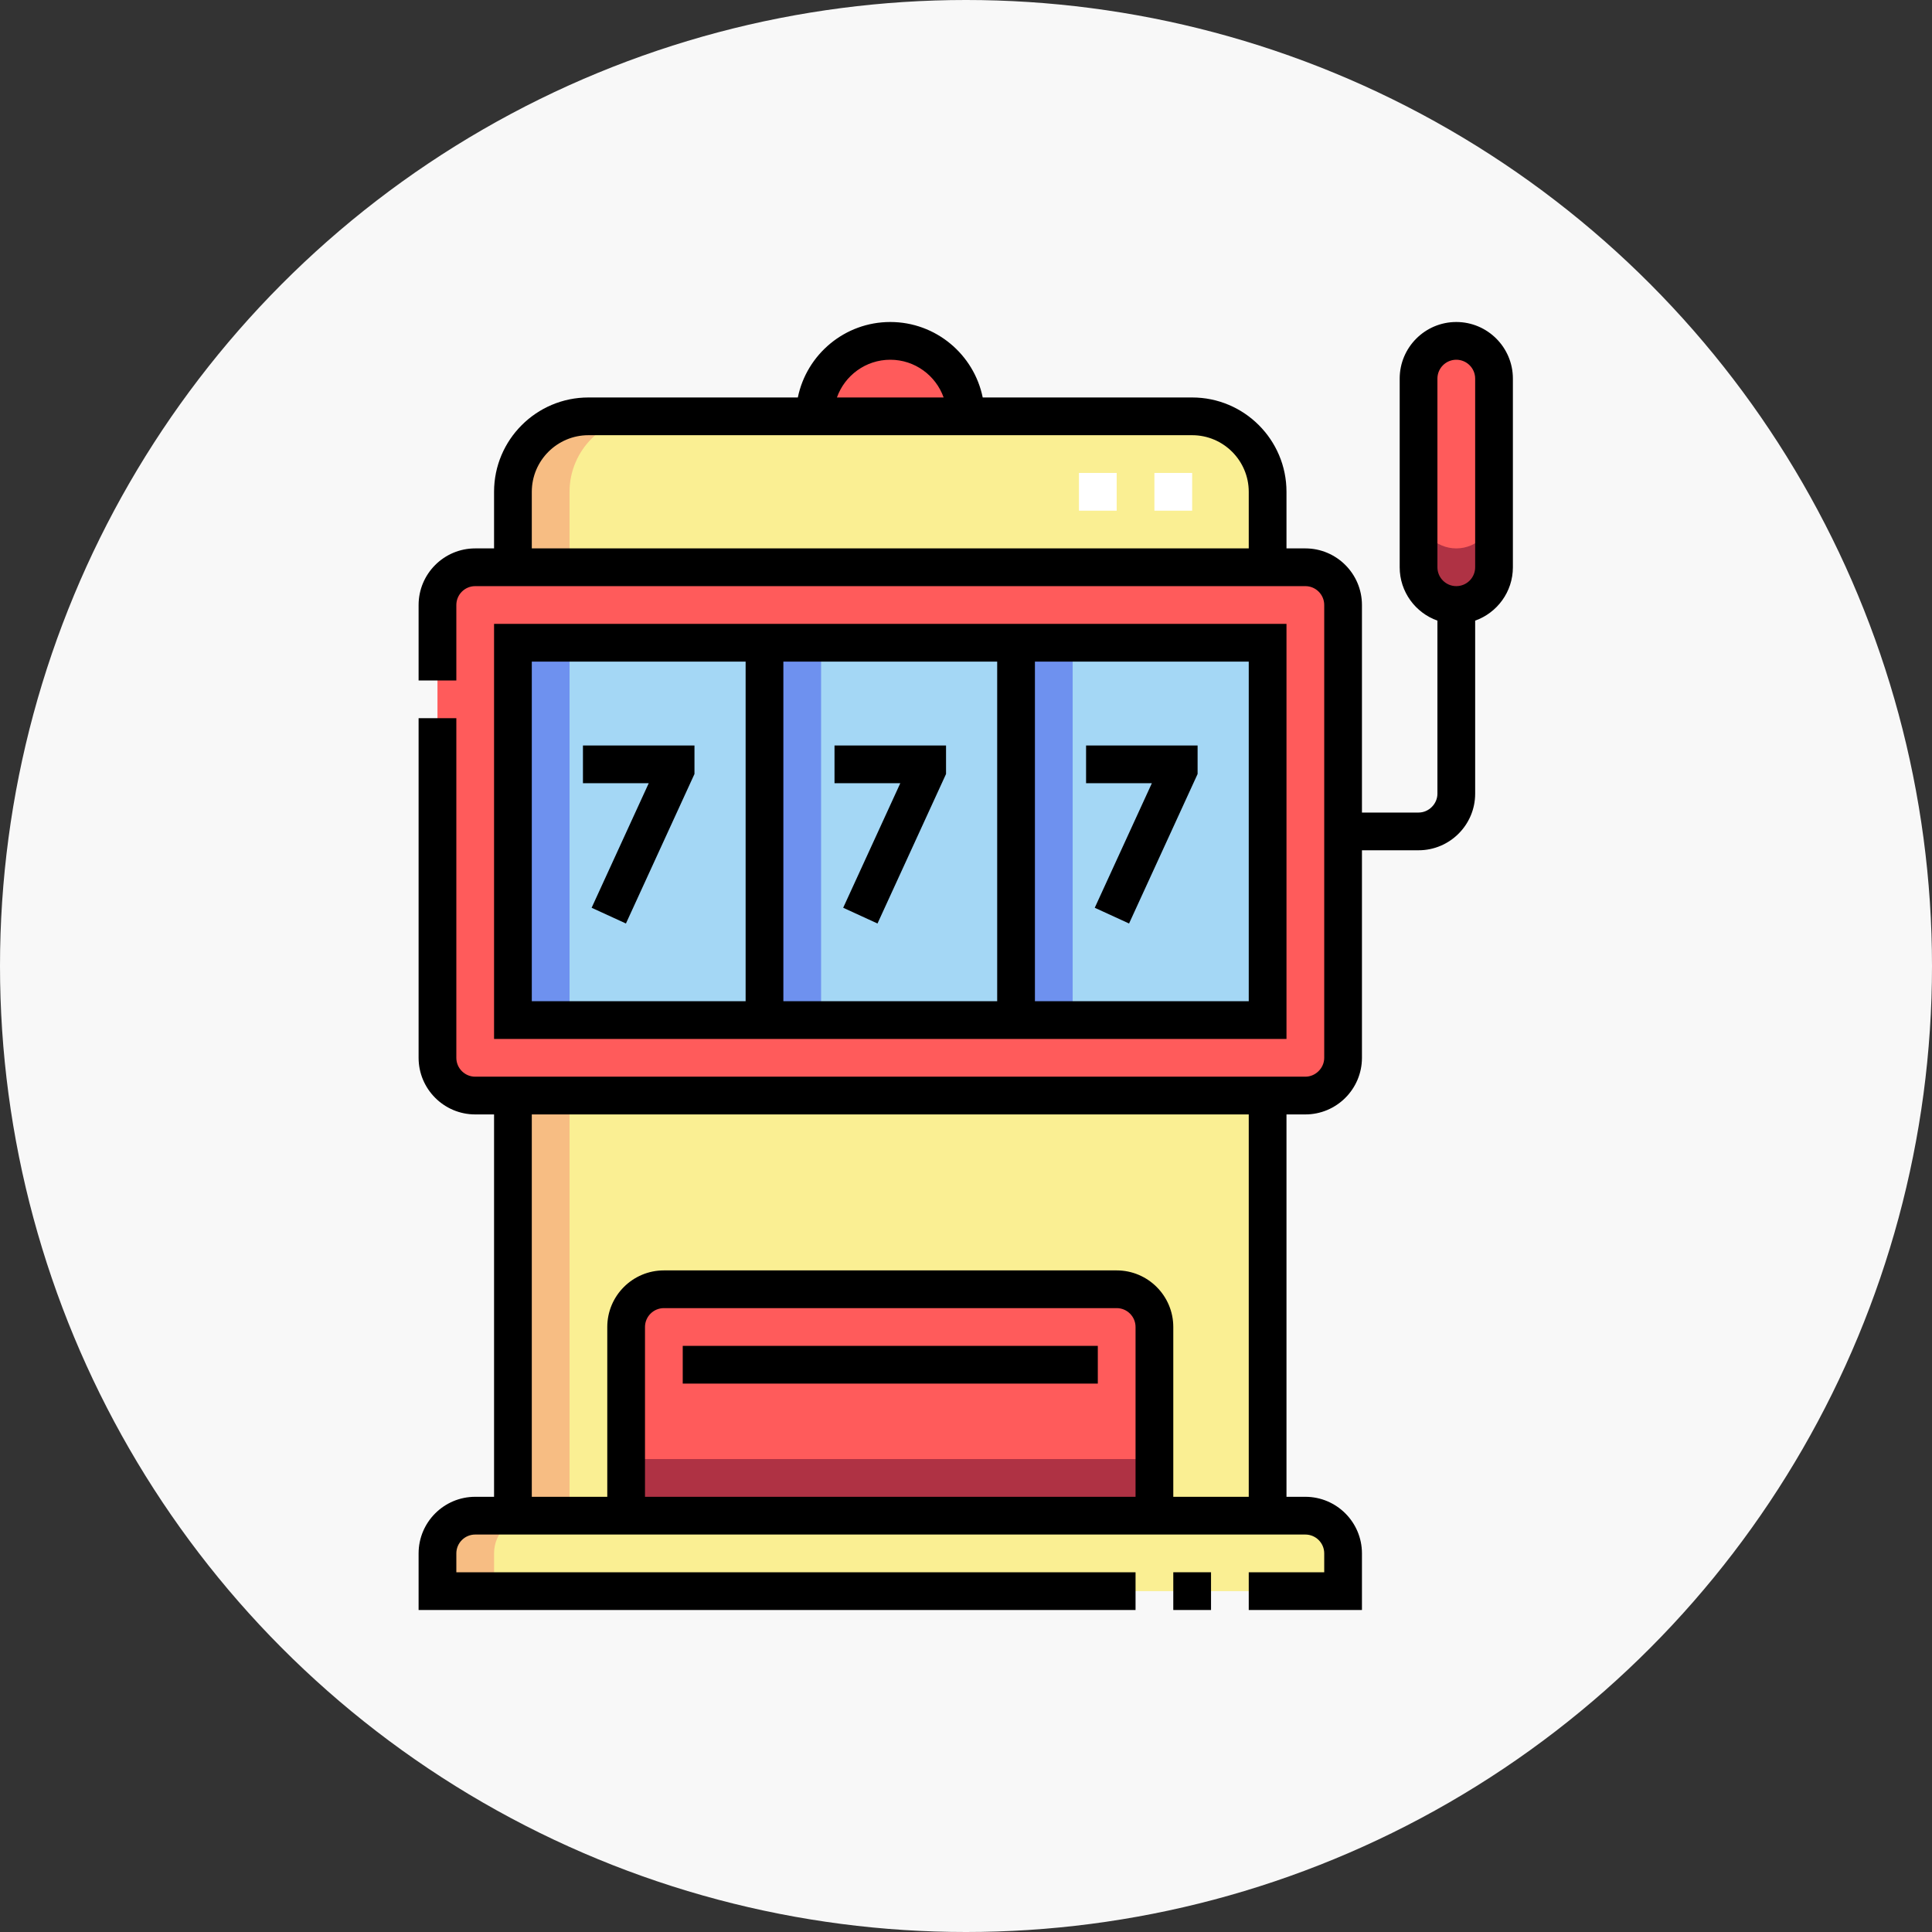
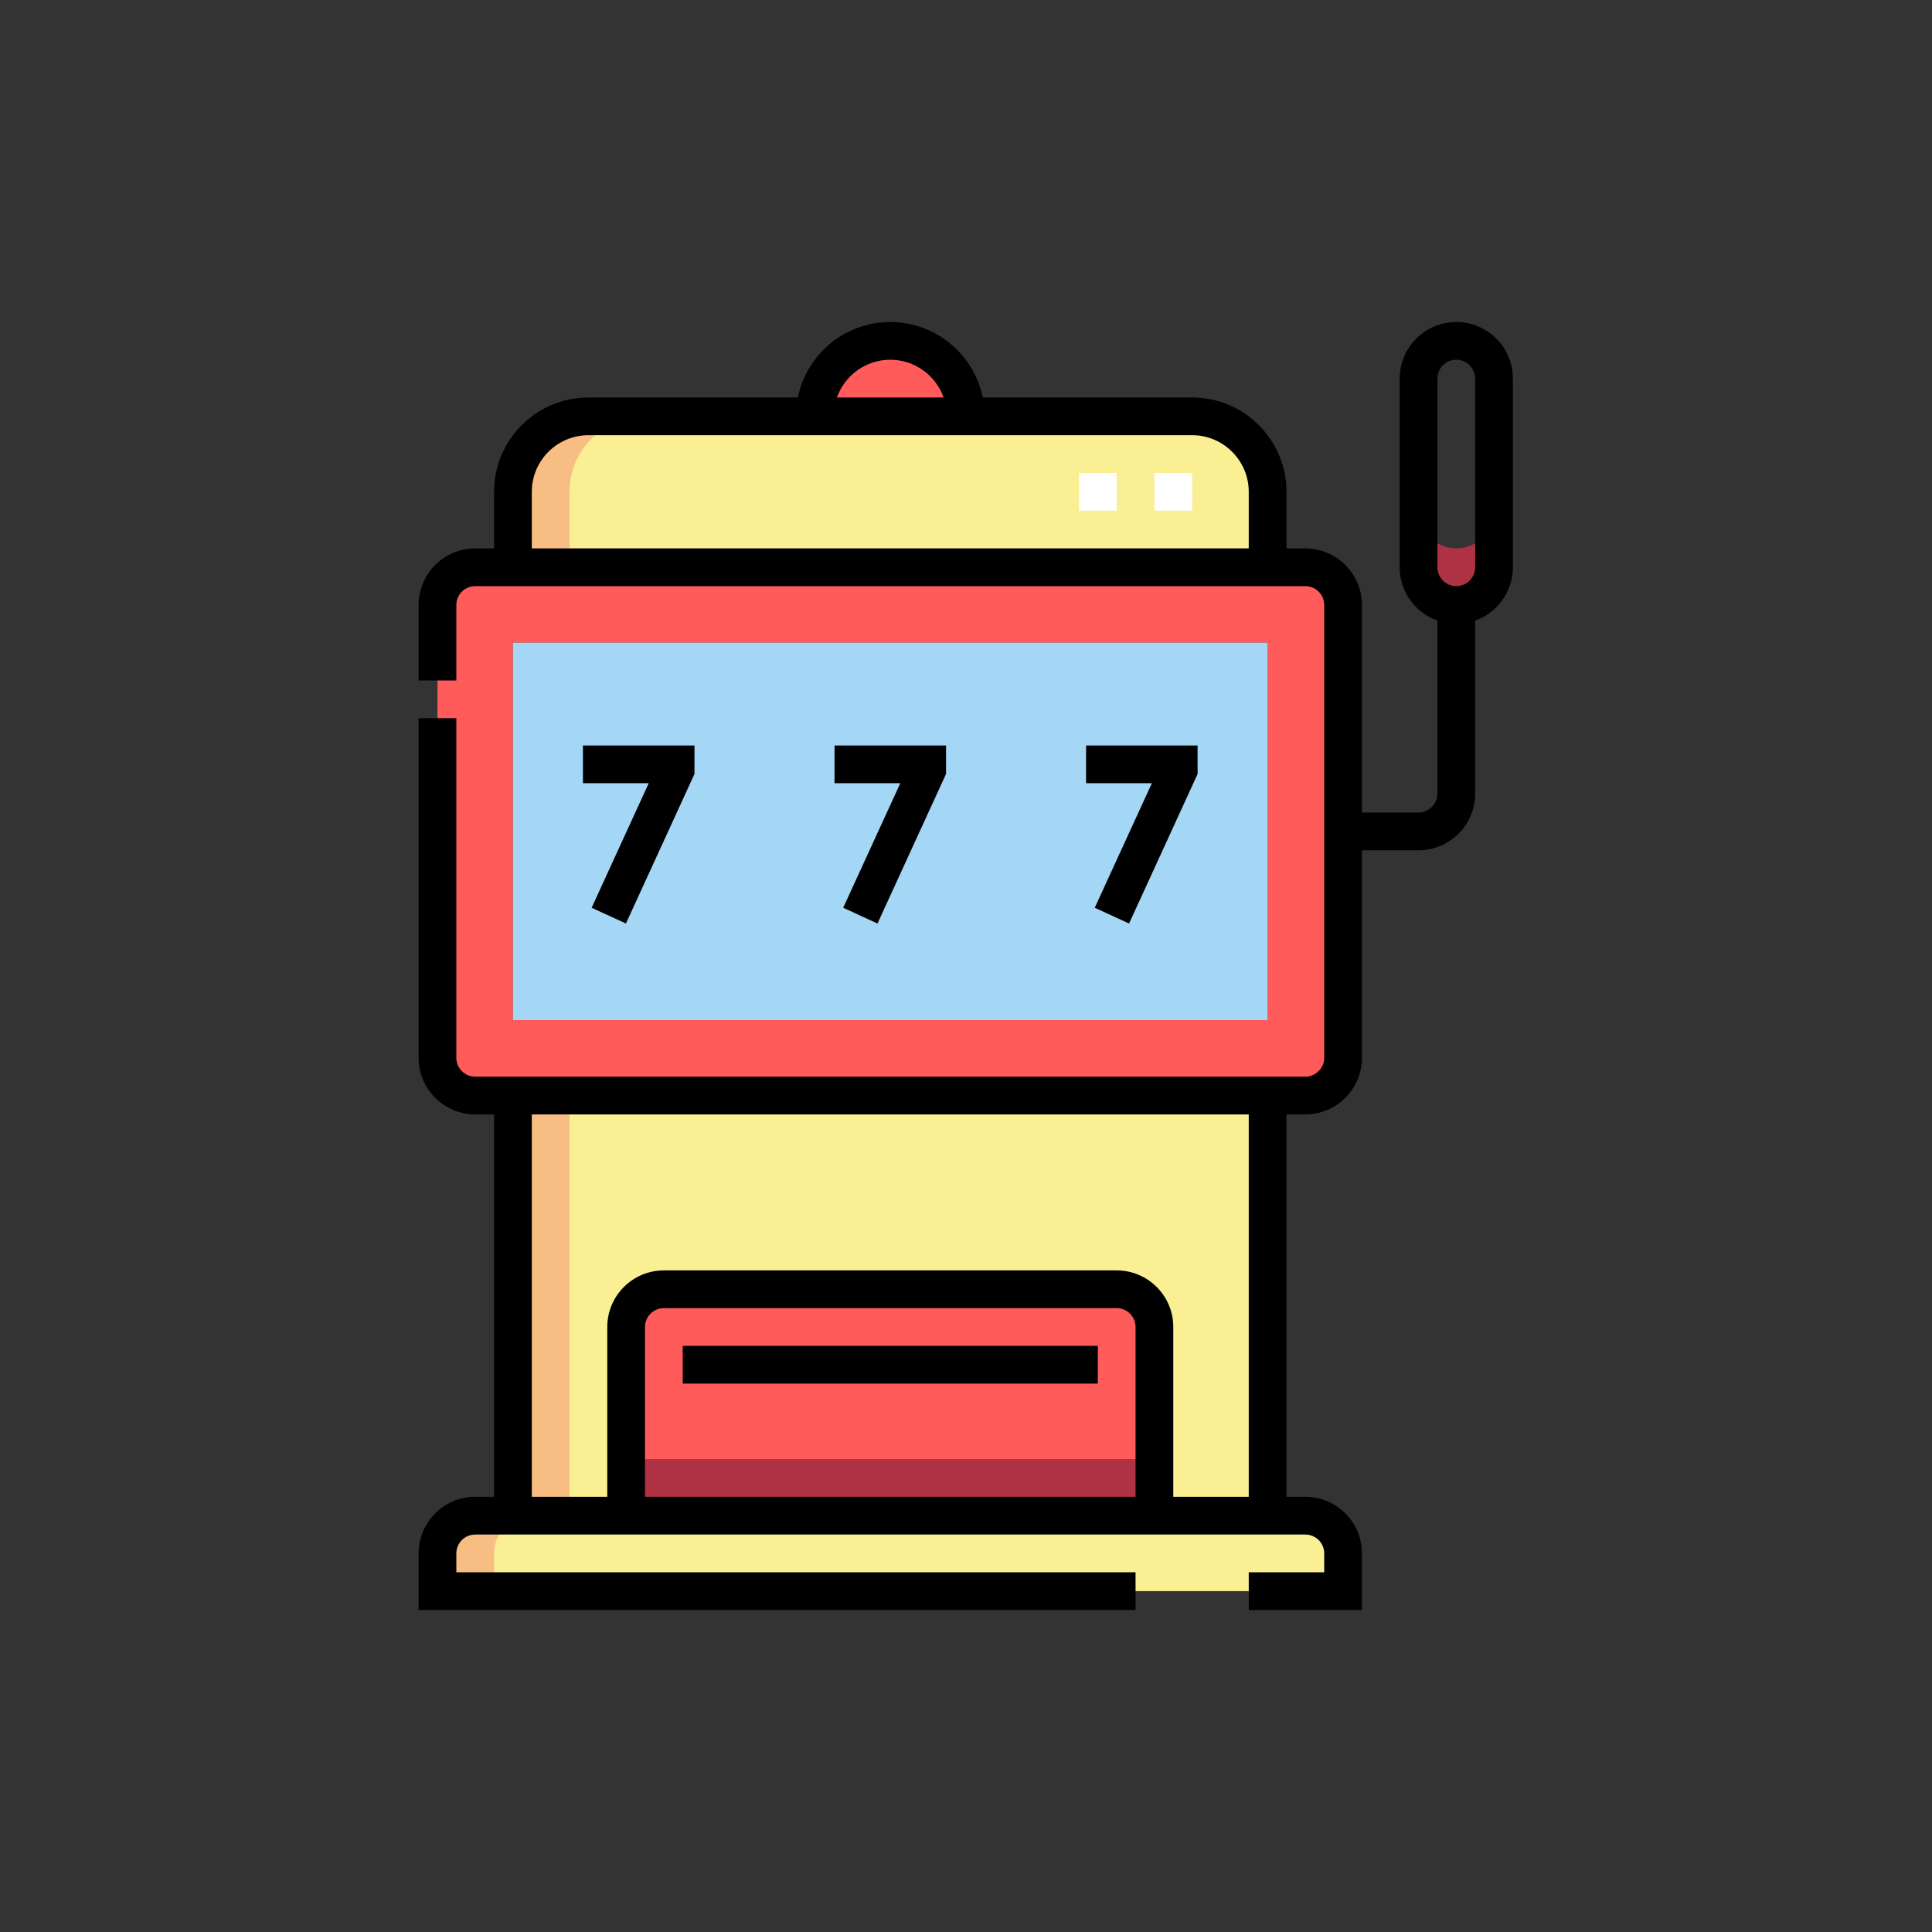
<svg xmlns="http://www.w3.org/2000/svg" width="120px" height="120px" viewBox="0 0 120 120" version="1.1">
  <rect x="0" y="0" width="120" height="120" fill="#333333" stroke="none" />
  <title>1</title>
  <g id="Index" stroke="none" stroke-width="1" fill="none" fill-rule="evenodd">
    <g transform="translate(-456, -2456)" id="vip">
      <g transform="translate(376, 2376)">
        <g id="1" transform="translate(80, 80)">
-           <circle id="shape" fill="#F8F8F8" cx="60" cy="60" r="60" />
          <g id="slot-machine" transform="translate(26, 20)" fill-rule="nonzero">
            <g id="Group" transform="translate(1.172, 1.172)">
              <g>
                <path d="M23.437,4.687 L32.812,4.687 C32.812,2.109 30.703,-1.11022086e-15 28.125,-1.11022086e-15 C25.547,-1.11022086e-15 23.437,2.109 23.437,4.687 Z" id="Path" fill="#FF5B5B" />
-                 <path d="M2.344,14.062 C1.055,14.062 3.33066257e-15,15.117 3.33066257e-15,16.406 L3.33066257e-15,44.531 C3.33066257e-15,45.82 1.056,46.875 2.344,46.875 L53.906,46.875 C55.194,46.875 56.25,45.819 56.25,44.531 L56.25,30.469 L56.25,16.406 C56.25,15.118 55.195,14.062 53.906,14.062 L2.344,14.062 Z M4.687,42.187 L4.687,18.75 L20.312,18.75 L35.937,18.75 L51.562,18.75 L51.562,42.187 L35.937,42.187 L20.312,42.187 L4.687,42.187 Z" id="Shape" fill="#FF5B5B" />
+                 <path d="M2.344,14.062 C1.055,14.062 3.33066257e-15,15.117 3.33066257e-15,16.406 L3.33066257e-15,44.531 C3.33066257e-15,45.82 1.056,46.875 2.344,46.875 L53.906,46.875 C55.194,46.875 56.25,45.819 56.25,44.531 L56.25,30.469 L56.25,16.406 C56.25,15.118 55.195,14.062 53.906,14.062 L2.344,14.062 Z M4.687,42.187 L4.687,18.75 L35.937,18.75 L51.562,18.75 L51.562,42.187 L35.937,42.187 L20.312,42.187 L4.687,42.187 Z" id="Shape" fill="#FF5B5B" />
                <polygon id="Path" fill="#A4D7F5" points="4.687 18.75 51.562 18.75 51.562 42.187 4.687 42.187" />
                <path d="M51.563,46.875 L4.687,46.875 L4.687,72.969 L11.719,72.969 L11.719,61.25 C11.719,59.961 12.773,58.906 14.062,58.906 L42.188,58.906 C43.477,58.906 44.531,59.962 44.531,61.25 L44.531,72.969 L51.563,72.969 L51.563,46.875 L51.563,46.875 Z M9.375,4.687 C6.797,4.687 4.687,6.797 4.687,9.375 L4.687,14.062 L51.562,14.062 L51.562,9.375 C51.562,6.797 49.453,4.687 46.875,4.687 L9.375,4.687 Z" id="Shape" fill="#FAEF93" />
                <path d="M42.187,58.906 L14.062,58.906 C12.773,58.906 11.719,59.961 11.719,61.25 L11.719,72.969 L44.531,72.969 L44.531,61.25 C44.531,59.962 43.476,58.906 42.187,58.906 L42.187,58.906 Z" id="Path" fill="#FF5B5B" />
                <path d="M2.344,72.969 C1.055,72.969 3.33066257e-15,74.023 3.33066257e-15,75.312 L3.33066257e-15,77.656 L56.25,77.656 L56.25,75.312 C56.25,74.025 55.195,72.969 53.906,72.969 L2.344,72.969 Z" id="Path" fill="#FAEF93" />
-                 <path d="M60.937,2.344 L60.937,14.062 C60.937,15.352 61.992,16.406 63.281,16.406 C64.57,16.406 65.625,15.351 65.625,14.062 L65.625,2.344 C65.625,1.063 64.584,0.014 63.306,-8.32665642e-16 L63.281,-8.32665642e-16 L63.256,-8.32665642e-16 C61.978,0.013 60.937,1.063 60.937,2.344 Z" id="Path" fill="#FF5B5B" />
                <path d="M8.203,46.875 L4.687,46.875 L4.687,72.969 L8.203,72.969 L8.203,46.875 Z M9.375,4.687 C6.797,4.687 4.687,6.797 4.687,9.375 L4.687,14.062 L8.203,14.062 L8.203,9.375 C8.203,6.797 10.312,4.687 12.891,4.687 L9.375,4.687 Z" id="Shape" fill="#F7BD83" />
                <path d="M2.344,72.969 C1.055,72.969 3.33066257e-15,74.023 3.33066257e-15,75.312 L3.33066257e-15,77.656 L56.25,77.656 L3.515,77.656 L3.515,75.312 C3.515,74.023 4.57,72.969 5.859,72.969 L2.344,72.969 Z" id="Path" fill="#F7BD83" />
                <polygon id="Path" fill="#AF3244" points="11.719 69.453 44.531 69.453 44.531 72.969 11.719 72.969" />
-                 <path d="M8.203,18.75 L4.687,18.75 L4.687,42.187 L8.203,42.187 L8.203,18.75 Z M39.453,18.75 L35.937,18.75 L35.937,42.187 L39.453,42.187 L39.453,18.75 Z M23.828,18.75 L20.312,18.75 L20.312,42.187 L23.828,42.187 L23.828,18.75 Z" id="Shape" fill="#6E91EF" />
                <path d="M60.937,10.547 L60.937,14.062 C60.937,15.351 61.992,16.406 63.281,16.406 C64.57,16.406 65.625,15.351 65.625,14.062 L65.625,10.547 C65.625,11.835 64.57,12.89 63.281,12.89 C61.992,12.89 60.937,11.836 60.937,10.547 Z" id="Path" fill="#AF3244" />
              </g>
              <path d="M46.875,10.547 L44.531,10.547 L44.531,8.203 L46.875,8.203 L46.875,10.547 Z M42.187,10.547 L39.844,10.547 L39.844,8.203 L42.187,8.203 L42.187,10.547 Z" id="Shape" fill="#FFFFFF" />
            </g>
            <g id="Group" fill="#000000">
-               <path d="M4.687,18.75 L4.687,44.531 L53.906,44.531 L53.906,18.75 L4.687,18.75 Z M35.937,21.094 L35.937,42.187 L22.656,42.187 L22.656,21.094 L35.937,21.094 Z M7.031,21.094 L20.312,21.094 L20.312,42.187 L7.031,42.187 L7.031,21.094 Z M51.562,42.187 L38.281,42.187 L38.281,21.094 L51.562,21.094 L51.562,42.187 Z" id="Shape" />
              <polygon id="Path" points="10.208 26.303 10.208 28.647 14.294 28.647 10.747 36.383 12.878 37.36 17.135 28.074 17.135 26.303" />
              <polygon id="Path" points="45.544 28.647 41.997 36.383 44.128 37.36 48.385 28.074 48.385 26.303 41.458 26.303 41.458 28.647" />
              <polygon id="Path" points="29.919 28.647 26.372 36.383 28.503 37.36 32.76 28.074 32.76 26.303 25.833 26.303 25.833 28.647" />
-               <polygon id="Path" points="46.875 77.656 49.219 77.656 49.219 80 46.875 80" />
              <path d="M64.453,0 C62.514,0 60.937,1.577 60.937,3.516 L60.937,15.234 C60.937,16.762 61.917,18.065 63.281,18.548 L63.281,29.297 C63.281,29.932 62.744,30.469 62.109,30.469 L58.593,30.469 L58.593,17.578 C58.593,15.64 57.016,14.062 55.078,14.062 L53.906,14.062 L53.906,10.547 C53.906,7.316 51.278,4.688 48.047,4.688 L35.038,4.688 C34.494,2.017 32.126,0 29.297,0 C26.467,0 24.1,2.017 23.555,4.688 L10.547,4.688 C7.316,4.688 4.687,7.316 4.687,10.547 L4.687,14.062 L3.516,14.062 C1.577,14.062 -1.11022086e-15,15.64 -1.11022086e-15,17.578 L-1.11022086e-15,22.266 L2.344,22.266 L2.344,17.578 C2.344,16.932 2.869,16.406 3.516,16.406 L55.078,16.406 C55.724,16.406 56.25,16.932 56.25,17.578 L56.25,45.703 C56.25,46.338 55.713,46.875 55.078,46.875 L3.516,46.875 C2.869,46.875 2.344,46.349 2.344,45.703 L2.344,24.609 L-1.11022086e-15,24.609 L-1.11022086e-15,45.703 C-1.11022086e-15,47.641 1.577,49.219 3.516,49.219 L4.687,49.219 L4.687,72.969 L3.516,72.969 C1.577,72.969 -1.11022086e-15,74.546 -1.11022086e-15,76.484 L-1.11022086e-15,80 L44.531,80 L44.531,77.656 L2.344,77.656 L2.344,76.484 C2.344,75.838 2.869,75.313 3.516,75.313 L55.078,75.313 C55.724,75.313 56.25,75.838 56.25,76.484 L56.25,77.656 L51.562,77.656 L51.562,80 L58.593,80 L58.593,76.484 C58.593,74.546 57.016,72.969 55.078,72.969 L53.906,72.969 L53.906,49.219 L55.078,49.219 C57.016,49.219 58.593,47.641 58.593,45.703 L58.593,32.812 L62.109,32.812 C64.048,32.812 65.625,31.235 65.625,29.297 L65.625,18.548 C66.988,18.065 67.968,16.762 67.968,15.234 L67.968,3.516 C67.968,1.577 66.391,0 64.453,0 Z M29.297,2.344 C30.824,2.344 32.127,3.324 32.611,4.688 L25.983,4.688 C26.467,3.324 27.769,2.344 29.297,2.344 Z M7.031,10.547 C7.031,8.609 8.608,7.031 10.547,7.031 L48.047,7.031 C49.985,7.031 51.562,8.609 51.562,10.547 L51.562,14.062 L7.031,14.062 L7.031,10.547 Z M44.531,72.969 L14.062,72.969 L14.062,62.422 C14.062,61.776 14.588,61.25 15.234,61.25 L43.359,61.25 C44.006,61.25 44.531,61.776 44.531,62.422 L44.531,72.969 Z M51.562,72.969 L46.875,72.969 L46.875,62.422 C46.875,60.484 45.298,58.907 43.359,58.907 L15.234,58.907 C13.296,58.907 11.719,60.484 11.719,62.422 L11.719,72.969 L7.031,72.969 L7.031,49.219 L51.562,49.219 L51.562,72.969 Z M65.625,15.234 C65.625,15.881 65.099,16.406 64.453,16.406 C63.807,16.406 63.281,15.881 63.281,15.234 L63.281,3.516 C63.281,2.869 63.807,2.344 64.453,2.344 C65.099,2.344 65.625,2.869 65.625,3.516 L65.625,15.234 Z" id="Shape" />
              <polygon id="Path" points="16.406 63.594 42.187 63.594 42.187 65.938 16.406 65.938" />
            </g>
          </g>
        </g>
      </g>
    </g>
  </g>
</svg>